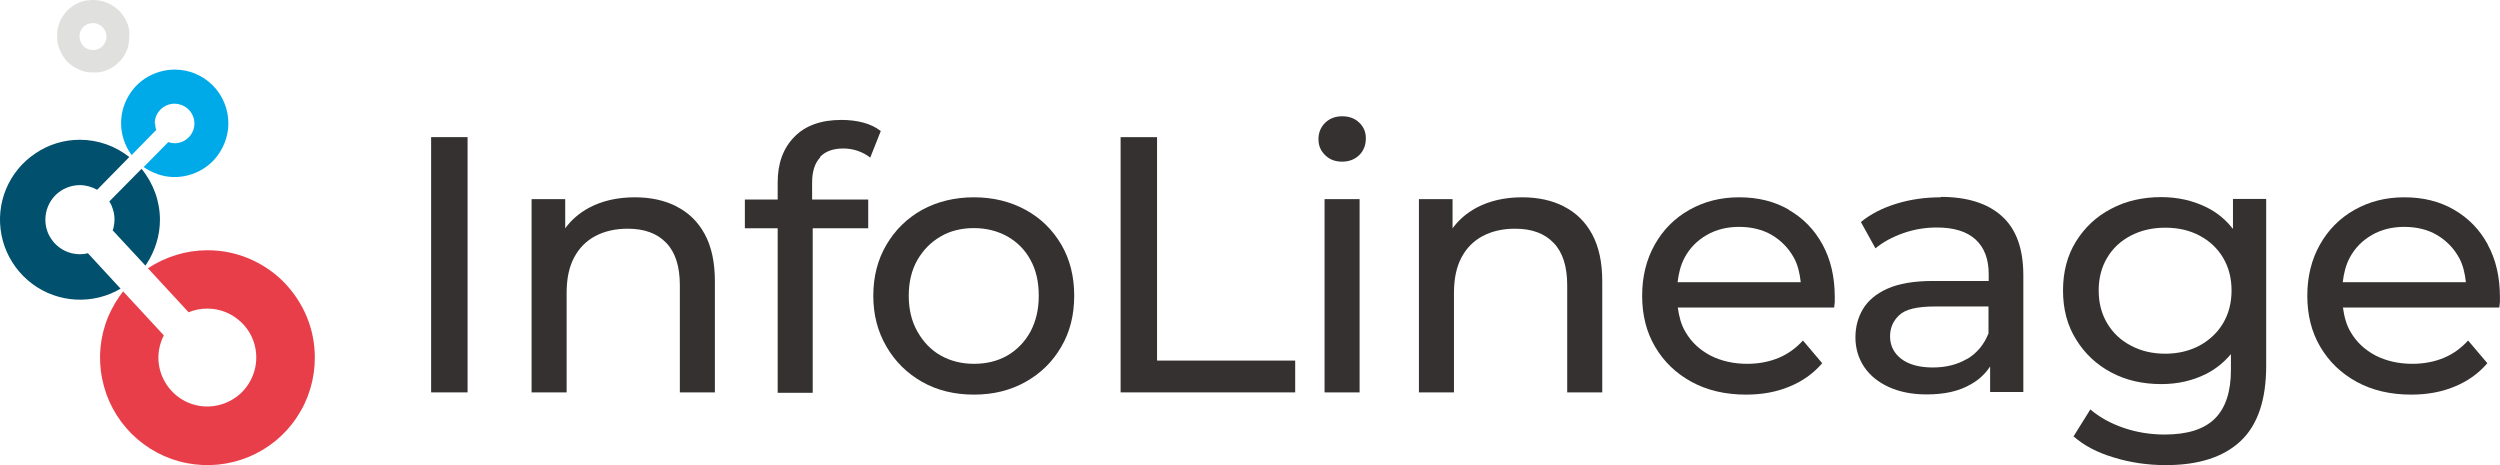
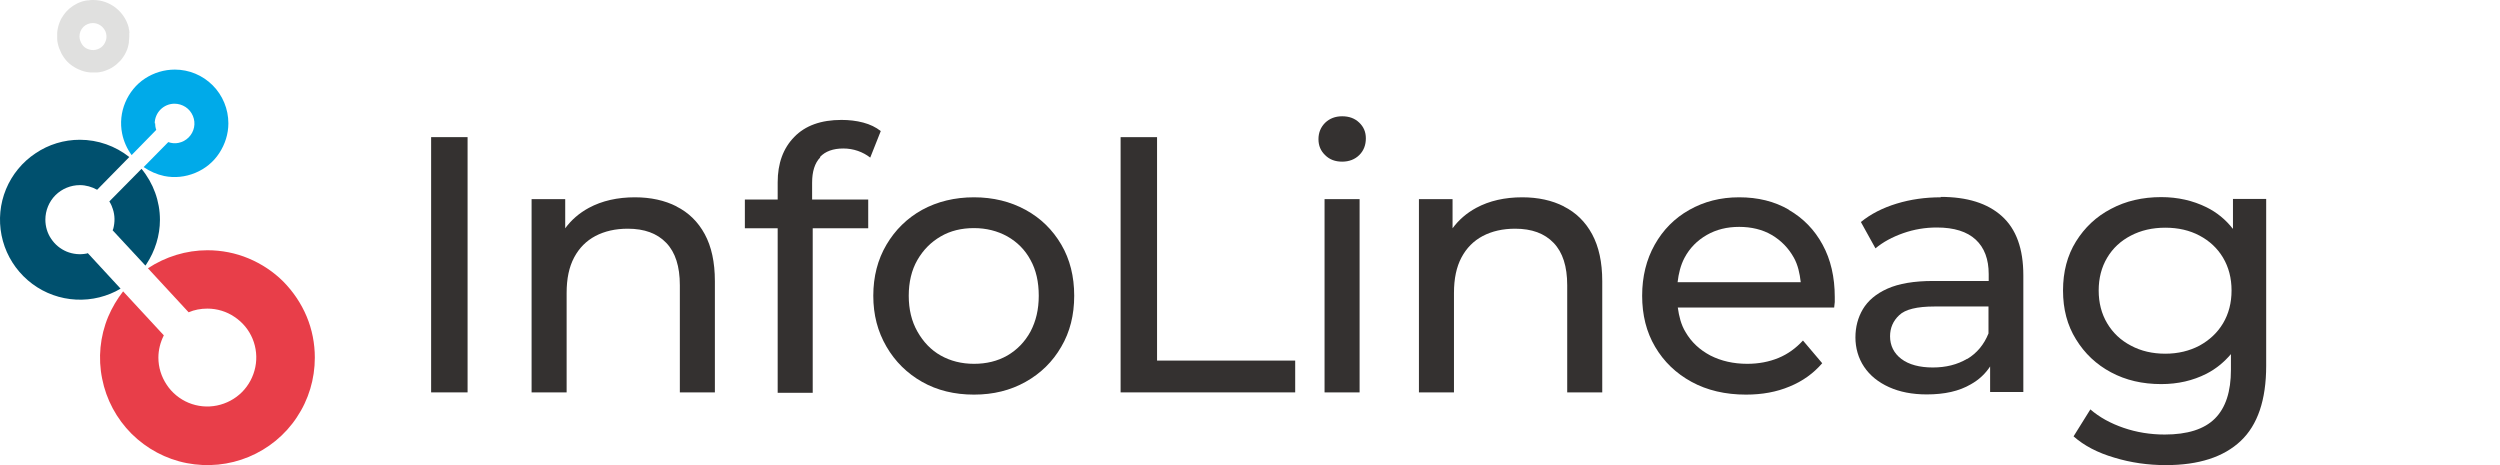
<svg xmlns="http://www.w3.org/2000/svg" width="129" height="24" viewBox="0 0 129 24" fill="none">
  <path d="M4.472 13.083C4.121 13.153 3.761 13.113 3.441 12.983C3.111 12.843 2.841 12.623 2.641 12.323C2.441 12.033 2.341 11.683 2.341 11.333C2.341 10.863 2.531 10.402 2.861 10.072C3.191 9.742 3.651 9.552 4.121 9.552C4.432 9.552 4.742 9.642 5.012 9.792L6.672 8.102C5.952 7.532 5.052 7.212 4.121 7.212C3.301 7.212 2.511 7.452 1.831 7.912C1.151 8.362 0.621 9.012 0.31 9.762C0 10.513 -0.08 11.343 0.08 12.143C0.24 12.943 0.631 13.673 1.211 14.254C1.791 14.834 2.521 15.224 3.321 15.384C4.121 15.544 4.952 15.464 5.702 15.154C5.882 15.084 6.052 14.994 6.222 14.894L4.532 13.063C4.532 13.063 4.492 13.073 4.472 13.083Z" fill="#00506E" />
  <path d="M5.772 10.653C5.912 10.983 5.942 11.333 5.872 11.683C5.862 11.753 5.842 11.823 5.812 11.883L7.503 13.704C7.503 13.704 7.533 13.653 7.553 13.633C8.003 12.953 8.253 12.153 8.253 11.343C8.253 10.383 7.913 9.452 7.303 8.712L5.642 10.393C5.692 10.473 5.732 10.553 5.772 10.643V10.653Z" fill="#00506E" />
  <path d="M7.983 6.372C7.983 6.102 8.093 5.841 8.283 5.651C8.473 5.461 8.733 5.351 9.003 5.351C9.203 5.351 9.403 5.411 9.573 5.521C9.743 5.631 9.873 5.791 9.953 5.981C10.033 6.172 10.053 6.372 10.013 6.572C9.973 6.772 9.873 6.952 9.733 7.092C9.593 7.232 9.413 7.332 9.213 7.372C9.033 7.412 8.853 7.392 8.683 7.332L7.412 8.622C7.733 8.842 8.093 9.002 8.473 9.082C9.013 9.192 9.563 9.132 10.073 8.922C10.583 8.712 11.013 8.362 11.313 7.902C11.614 7.442 11.784 6.912 11.784 6.362C11.784 5.631 11.493 4.921 10.973 4.401C10.453 3.881 9.753 3.591 9.023 3.591C8.473 3.591 7.943 3.751 7.482 4.051C7.022 4.351 6.672 4.791 6.462 5.291C6.252 5.791 6.192 6.352 6.302 6.892C6.382 7.292 6.552 7.672 6.792 8.002L8.063 6.702C8.023 6.592 8.003 6.472 8.003 6.352L7.983 6.372Z" fill="#00AAE9" />
  <path d="M15.825 16.334C15.545 15.664 15.134 15.054 14.624 14.534C14.114 14.023 13.494 13.613 12.824 13.333C12.154 13.053 11.434 12.913 10.703 12.913C9.613 12.913 8.543 13.243 7.633 13.843L9.733 16.114C10.033 15.984 10.363 15.924 10.703 15.924C11.204 15.924 11.694 16.074 12.104 16.354C12.524 16.634 12.844 17.024 13.034 17.484C13.224 17.944 13.274 18.455 13.174 18.945C13.074 19.435 12.834 19.885 12.484 20.235C12.134 20.585 11.684 20.825 11.194 20.925C10.703 21.025 10.193 20.975 9.733 20.785C9.273 20.595 8.873 20.265 8.603 19.855C8.323 19.435 8.173 18.955 8.173 18.455C8.173 18.055 8.273 17.664 8.453 17.304L6.352 15.034C6.042 15.434 5.782 15.874 5.582 16.344C5.162 17.354 5.052 18.474 5.272 19.545C5.482 20.615 6.012 21.605 6.792 22.386C7.573 23.156 8.553 23.686 9.633 23.896C10.713 24.106 11.824 23.996 12.834 23.576C13.844 23.156 14.714 22.446 15.315 21.535C15.925 20.625 16.245 19.555 16.245 18.455C16.245 17.724 16.105 17.004 15.825 16.334Z" fill="#E83E49" />
  <path d="M6.681 1.7C6.681 1.61 6.661 1.53 6.641 1.45C6.641 1.44 6.641 1.43 6.641 1.42C6.431 0.61 5.691 7.09178e-10 4.811 7.09178e-10C4.731 7.09178e-10 4.641 -4.15035e-05 4.561 0.02C4.541 0.02 4.521 0.02 4.501 0.02C4.421 0.03 4.341 0.05 4.261 0.07C4.181 0.09 4.101 0.13 4.021 0.16C4.011 0.16 3.991 0.17 3.981 0.18C3.911 0.22 3.831 0.26 3.771 0.3C3.701 0.35 3.641 0.4 3.571 0.45C3.561 0.46 3.541 0.48 3.531 0.49C3.471 0.55 3.411 0.6 3.361 0.67C3.311 0.73 3.261 0.8 3.221 0.87C3.221 0.88 3.201 0.9 3.191 0.91C3.151 0.98 3.111 1.06 3.081 1.14C3.051 1.22 3.021 1.3 3.001 1.38C3.001 1.4 3.001 1.41 2.991 1.43C2.971 1.51 2.961 1.59 2.951 1.68C2.951 1.68 2.951 1.68 2.951 1.69C2.951 1.75 2.951 1.81 2.951 1.87C2.951 1.89 2.951 1.91 2.951 1.93C2.951 1.95 2.951 1.97 2.951 2C2.951 2.08 2.961 2.16 2.981 2.24C3.001 2.32 3.021 2.41 3.051 2.49C3.051 2.5 3.061 2.52 3.071 2.53C3.101 2.61 3.131 2.68 3.171 2.76C3.211 2.83 3.251 2.9 3.301 2.97C3.311 2.99 3.321 3 3.331 3.01C3.381 3.08 3.431 3.14 3.491 3.2C3.551 3.26 3.611 3.31 3.681 3.36C3.691 3.37 3.711 3.38 3.721 3.39C3.791 3.44 3.861 3.48 3.931 3.52C4.001 3.56 4.081 3.59 4.161 3.62C4.171 3.62 4.191 3.63 4.201 3.64C4.281 3.67 4.361 3.69 4.451 3.71C4.531 3.73 4.611 3.73 4.691 3.74C4.711 3.74 4.731 3.74 4.761 3.74C4.781 3.74 4.801 3.74 4.821 3.74C4.881 3.74 4.941 3.74 4.991 3.74C4.991 3.74 4.991 3.74 5.001 3.74C5.081 3.74 5.171 3.72 5.251 3.7C5.271 3.7 5.281 3.7 5.301 3.69C5.381 3.67 5.461 3.64 5.531 3.61C5.611 3.58 5.681 3.54 5.761 3.5C5.781 3.5 5.791 3.48 5.801 3.47C5.871 3.43 5.941 3.38 6.001 3.33C6.061 3.28 6.121 3.22 6.181 3.16C6.191 3.15 6.211 3.13 6.221 3.12C6.271 3.06 6.331 2.99 6.371 2.92C6.421 2.85 6.461 2.78 6.491 2.71C6.491 2.7 6.501 2.68 6.511 2.67C6.551 2.59 6.581 2.51 6.601 2.43C6.621 2.35 6.641 2.27 6.651 2.19C6.651 2.17 6.651 2.15 6.651 2.13C6.661 2.05 6.671 1.96 6.671 1.88C6.671 1.82 6.671 1.76 6.671 1.69L6.681 1.7ZM5.481 2.02C5.451 2.15 5.391 2.28 5.291 2.38C5.191 2.48 5.071 2.54 4.931 2.57C4.801 2.6 4.661 2.58 4.531 2.53C4.401 2.48 4.291 2.39 4.221 2.27C4.151 2.15 4.101 2.02 4.101 1.88C4.101 1.7 4.171 1.52 4.301 1.39C4.431 1.26 4.611 1.19 4.791 1.19C4.931 1.19 5.061 1.23 5.181 1.31C5.301 1.39 5.381 1.5 5.441 1.62C5.491 1.75 5.511 1.89 5.481 2.02Z" fill="#E0E0DF" />
  <path d="M24.127 7.076H22.246V20.247H24.127V7.076Z" fill="#343130" />
  <path d="M34.913 10.652C34.296 10.338 33.575 10.181 32.76 10.181C31.861 10.181 31.067 10.359 30.387 10.725C29.886 10.996 29.478 11.352 29.165 11.78V10.275H27.43V20.247H29.238V15.115C29.238 14.383 29.363 13.777 29.625 13.286C29.886 12.794 30.252 12.428 30.722 12.178C31.203 11.927 31.756 11.801 32.394 11.801C33.251 11.801 33.91 12.042 34.38 12.533C34.85 13.024 35.08 13.746 35.08 14.718V20.247H36.888V14.509C36.888 13.526 36.711 12.721 36.366 12.084C36.021 11.446 35.529 10.965 34.902 10.652H34.913Z" fill="#343130" />
  <path d="M42.312 8.101C42.584 7.808 42.992 7.662 43.514 7.662C43.776 7.662 44.026 7.704 44.267 7.787C44.507 7.871 44.716 7.986 44.904 8.132L45.448 6.763C45.197 6.564 44.894 6.418 44.539 6.324C44.183 6.23 43.807 6.188 43.42 6.188C42.365 6.188 41.55 6.481 40.985 7.066C40.41 7.651 40.128 8.435 40.128 9.408V10.296H38.435V11.78H40.128V20.268H41.936V11.78H44.8V10.296H41.905V9.428C41.905 8.853 42.041 8.414 42.323 8.122L42.312 8.101Z" fill="#343130" />
  <path d="M52.921 10.829C52.137 10.401 51.249 10.181 50.256 10.181C49.263 10.181 48.364 10.401 47.58 10.829C46.807 11.258 46.19 11.864 45.741 12.627C45.291 13.39 45.062 14.268 45.062 15.261C45.062 16.254 45.291 17.111 45.741 17.885C46.19 18.659 46.807 19.265 47.58 19.704C48.354 20.143 49.252 20.362 50.256 20.362C51.259 20.362 52.137 20.143 52.921 19.704C53.705 19.265 54.321 18.659 54.76 17.895C55.21 17.132 55.429 16.254 55.429 15.261C55.429 14.268 55.21 13.38 54.76 12.617C54.311 11.854 53.705 11.258 52.921 10.829ZM53.172 17.111C52.879 17.645 52.482 18.052 51.98 18.345C51.468 18.638 50.893 18.773 50.256 18.773C49.618 18.773 49.044 18.627 48.542 18.345C48.04 18.063 47.643 17.645 47.34 17.111C47.037 16.578 46.891 15.962 46.891 15.261C46.891 14.561 47.037 13.934 47.34 13.411C47.643 12.888 48.04 12.491 48.542 12.199C49.044 11.906 49.618 11.77 50.256 11.77C50.893 11.77 51.468 11.916 51.98 12.199C52.492 12.491 52.89 12.888 53.172 13.411C53.464 13.934 53.6 14.55 53.6 15.261C53.6 15.972 53.454 16.578 53.172 17.111Z" fill="#343130" />
  <path d="M59.704 7.077H57.823V20.247H66.832V18.606H59.704V7.077Z" fill="#343130" />
  <path d="M69.256 6C68.9 6 68.608 6.115 68.378 6.334C68.148 6.564 68.033 6.846 68.033 7.181C68.033 7.515 68.148 7.787 68.378 8.006C68.608 8.236 68.9 8.341 69.256 8.341C69.611 8.341 69.914 8.226 70.144 7.996C70.374 7.766 70.478 7.473 70.478 7.139C70.478 6.805 70.363 6.543 70.133 6.324C69.903 6.104 69.611 6 69.256 6Z" fill="#343130" />
  <path d="M70.155 10.275H68.347V20.248H70.155V10.275Z" fill="#343130" />
  <path d="M80.7 10.652C80.084 10.338 79.363 10.181 78.547 10.181C77.649 10.181 76.854 10.359 76.175 10.725C75.673 10.996 75.266 11.352 74.952 11.78V10.275H73.217V20.247H75.025V15.115C75.025 14.383 75.151 13.777 75.412 13.286C75.673 12.794 76.039 12.428 76.51 12.178C76.99 11.927 77.544 11.801 78.182 11.801C79.039 11.801 79.697 12.042 80.167 12.533C80.638 13.024 80.868 13.746 80.868 14.718V20.247H82.676V14.509C82.676 13.526 82.498 12.721 82.153 12.084C81.808 11.446 81.317 10.965 80.69 10.652H80.7Z" fill="#343130" />
  <path d="M92.302 10.819C91.56 10.39 90.713 10.181 89.741 10.181C88.769 10.181 87.933 10.401 87.17 10.829C86.407 11.258 85.811 11.864 85.383 12.627C84.954 13.39 84.735 14.268 84.735 15.261C84.735 16.254 84.954 17.132 85.404 17.895C85.853 18.659 86.48 19.265 87.285 19.704C88.09 20.143 89.03 20.362 90.096 20.362C90.922 20.362 91.675 20.226 92.343 19.944C93.012 19.672 93.577 19.265 94.026 18.742L93.033 17.571C92.667 17.969 92.249 18.272 91.769 18.47C91.288 18.669 90.744 18.773 90.159 18.773C89.448 18.773 88.811 18.627 88.257 18.345C87.703 18.052 87.275 17.655 86.972 17.132C86.742 16.756 86.637 16.317 86.574 15.868H94.643C94.653 15.784 94.664 15.69 94.674 15.585C94.674 15.481 94.674 15.397 94.674 15.324C94.674 14.3 94.465 13.39 94.047 12.627C93.629 11.854 93.044 11.258 92.302 10.829V10.819ZM88.069 12.125C88.56 11.843 89.114 11.707 89.741 11.707C90.368 11.707 90.943 11.843 91.424 12.125C91.904 12.408 92.291 12.805 92.563 13.296C92.772 13.672 92.866 14.101 92.918 14.561H86.564C86.616 14.111 86.721 13.683 86.919 13.307C87.191 12.794 87.578 12.408 88.069 12.125Z" fill="#343130" />
  <path d="M100.14 10.181C99.346 10.181 98.593 10.286 97.872 10.505C97.151 10.725 96.534 11.038 96.022 11.456L96.774 12.815C97.161 12.491 97.642 12.23 98.206 12.031C98.771 11.833 99.346 11.739 99.941 11.739C100.83 11.739 101.498 11.948 101.948 12.366C102.397 12.784 102.617 13.38 102.617 14.143V14.498H99.753C98.76 14.498 97.976 14.634 97.391 14.895C96.806 15.157 96.388 15.512 96.126 15.951C95.865 16.39 95.74 16.881 95.74 17.415C95.74 17.948 95.886 18.481 96.189 18.93C96.492 19.38 96.921 19.725 97.475 19.976C98.029 20.226 98.677 20.352 99.419 20.352C100.338 20.352 101.091 20.185 101.697 19.829C102.126 19.589 102.45 19.275 102.69 18.909V20.226H104.404V14.206C104.404 12.836 104.038 11.822 103.296 11.153C102.554 10.484 101.498 10.16 100.14 10.16V10.181ZM101.509 18.512C100.997 18.815 100.411 18.962 99.732 18.962C99.053 18.962 98.499 18.815 98.112 18.523C97.725 18.23 97.527 17.833 97.527 17.352C97.527 16.923 97.684 16.557 97.997 16.265C98.311 15.962 98.917 15.815 99.826 15.815H102.606V17.206C102.376 17.78 102.011 18.219 101.509 18.523V18.512Z" fill="#343130" />
  <path d="M115.21 11.801C114.845 11.331 114.385 10.955 113.852 10.693C113.151 10.348 112.368 10.171 111.521 10.171C110.56 10.171 109.692 10.369 108.929 10.777C108.166 11.174 107.57 11.739 107.121 12.46C106.672 13.181 106.452 14.028 106.452 14.989C106.452 15.951 106.672 16.787 107.121 17.509C107.57 18.24 108.166 18.805 108.929 19.212C109.692 19.62 110.549 19.819 111.521 19.819C112.378 19.819 113.151 19.641 113.852 19.286C114.343 19.035 114.761 18.69 115.116 18.272V19.077C115.116 20.206 114.845 21.042 114.291 21.596C113.737 22.15 112.869 22.422 111.699 22.422C110.957 22.422 110.246 22.307 109.577 22.077C108.908 21.847 108.333 21.533 107.863 21.125L106.996 22.516C107.539 22.997 108.239 23.362 109.096 23.613C109.953 23.875 110.842 24 111.761 24C113.455 24 114.74 23.582 115.618 22.756C116.496 21.93 116.935 20.634 116.935 18.878V10.265H115.221V11.791L115.21 11.801ZM114.709 16.683C114.416 17.174 114.008 17.55 113.496 17.833C112.984 18.105 112.389 18.251 111.73 18.251C111.072 18.251 110.476 18.115 109.953 17.833C109.431 17.561 109.023 17.174 108.731 16.683C108.438 16.192 108.292 15.627 108.292 14.989C108.292 14.352 108.438 13.787 108.731 13.296C109.023 12.805 109.431 12.428 109.953 12.157C110.476 11.885 111.061 11.749 111.73 11.749C112.399 11.749 112.984 11.885 113.496 12.157C114.008 12.428 114.416 12.805 114.709 13.296C115.001 13.787 115.148 14.352 115.148 14.989C115.148 15.627 115.001 16.192 114.709 16.683Z" fill="#343130" />
-   <path d="M128.369 12.617C127.951 11.843 127.365 11.247 126.623 10.819C125.881 10.39 125.035 10.181 124.063 10.181C123.091 10.181 122.255 10.401 121.492 10.829C120.729 11.258 120.133 11.864 119.705 12.627C119.276 13.39 119.057 14.268 119.057 15.261C119.057 16.254 119.276 17.132 119.726 17.895C120.175 18.659 120.802 19.265 121.607 19.704C122.412 20.143 123.352 20.362 124.418 20.362C125.244 20.362 125.996 20.226 126.665 19.944C127.334 19.672 127.898 19.265 128.348 18.742L127.355 17.571C126.989 17.969 126.571 18.272 126.09 18.47C125.61 18.669 125.066 18.773 124.481 18.773C123.77 18.773 123.133 18.627 122.579 18.345C122.025 18.052 121.596 17.655 121.293 17.132C121.063 16.756 120.959 16.317 120.896 15.868H128.965C128.975 15.784 128.985 15.69 128.996 15.585C128.996 15.481 128.996 15.397 128.996 15.324C128.996 14.3 128.787 13.39 128.369 12.627V12.617ZM122.391 12.125C122.882 11.843 123.436 11.707 124.063 11.707C124.69 11.707 125.265 11.843 125.745 12.125C126.226 12.408 126.613 12.805 126.885 13.296C127.094 13.672 127.188 14.101 127.24 14.561H120.886C120.938 14.111 121.042 13.683 121.241 13.307C121.513 12.794 121.899 12.408 122.391 12.125Z" fill="#343130" />
</svg>